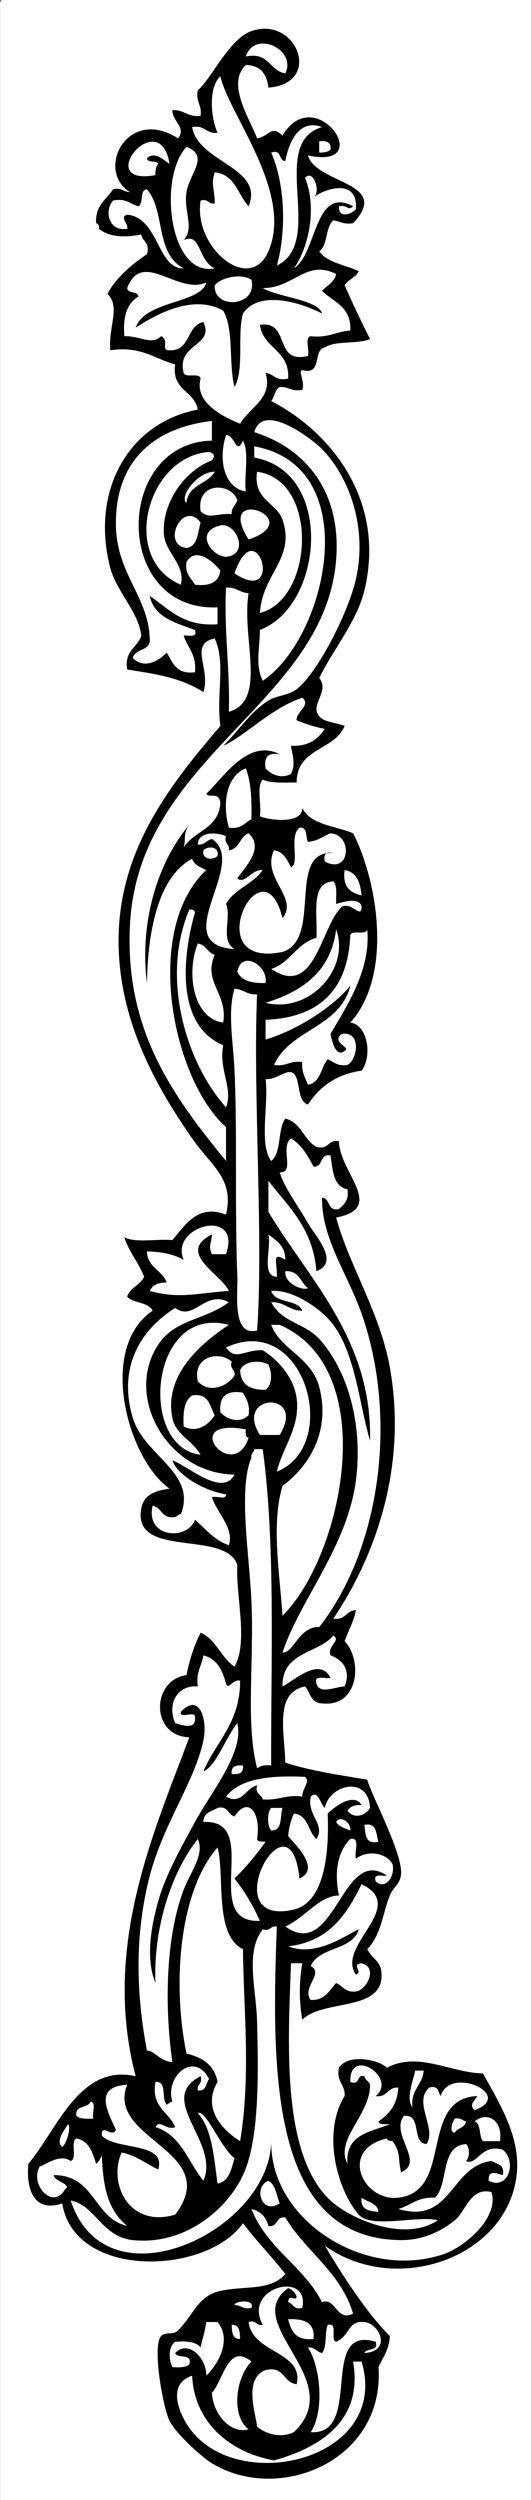
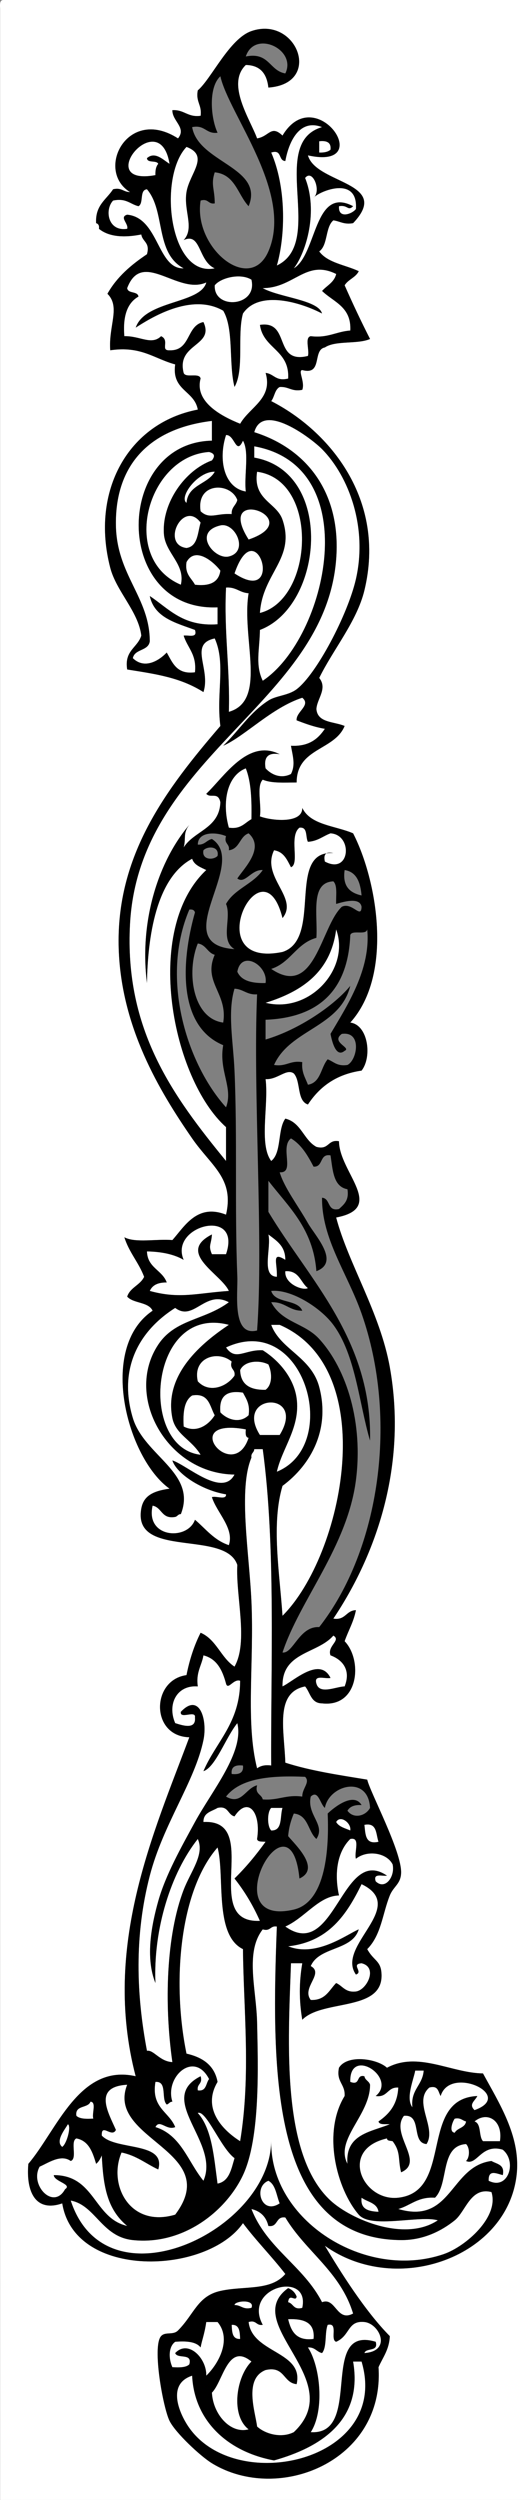
<svg xmlns="http://www.w3.org/2000/svg" width="188.044" height="885" viewBox="0 0 188.044 885">
  <rect x="0" y="0" width="188.044" height="885" fill="#808080" stroke="none" />
  <g fill-rule="evenodd" clip-rule="evenodd">
    <path fill="#FFF" d="M1.044 0h187v885h-188V3c-.086-1.419-.165-2.832 1-3zm88 11c-7.804 2.691-14.169 16.871-19 21-.785 4.118 1.535 5.132 1 9-4.616.616-5.755-2.245-10-2-.067 3.924 5.106 6.164 2 10-17.953-11.549-29.434 11.345-17 19-2.356.022-2.944-1.723-6-1-2.349 3.651-6.371 5.629-6 12 .779.221 1.163.837 1 2 3.747 3.07 9.469 3.105 15 2 .385 2.615 3.207 2.793 2 7-5.586 3.747-10.646 8.021-14 14 4.721 4.668.344 11.266 1 20 10.963-1.63 15.628 3.039 23 5-1.334 9.334 6.81 9.19 8 16-24.633 4.708-38.053 28.853-31 56 2.171 8.359 9.95 15.438 11 24-1.332 4.335-6.086 5.247-5 12 10.039 1.607 18.767 2.786 27 8 2.691-8.276-5.334-17.01 4-19 4.004 8.869.473 19.369 2 31-19.039 22.165-37.114 45.719-36 79 .926 27.646 14.285 50.054 26 67 6.783 9.812 14.989 14.162 12 27-10.219-4.021-14.633 4.084-19 9-5.501-.499-13.103 1.103-17-1 1.653 5.347 5.092 8.908 7 14-1.375 2.959-4.935 3.732-6 7 2.174 2.493 7.537 1.797 9 5-19.574 13.273-8.873 52.474 6 63-6.108.833-9.218 2.702-10 7-3.278 18.021 29.81 7.367 34 20-.61 11.028 4 27.218-1 36-4.834-3.166-6.406-9.594-12-12-2.246 4.421-3.894 9.439-5 15-12.579 1.742-12.743 21.661 1 22-12.528 33.622-31.002 74.092-19 120-19.979-4.555-27.893 19.132-38 31-.893 9.936 2.564 17.268 12 14 4.37 27.05 51.291 25.307 64 7 4.715 6.285 10.21 11.79 15 18-5.136 6.092-14.475 4.098-23 6-8.084 1.804-9.22 8.173-15 14-1.764 1.778-4.483.31-6 2-3.216 3.582.674 25.268 3 30 2.069 4.21 10.936 12.509 15 15 23.48 14.393 61.181-.609 59-34 1.519-3.481 3.797-6.203 4-11-8.803-8.867-17.646-23.016-23-32 25.629 18.34 65.477 3.756 68-26 1.107-13.055-6.342-24.586-12-35-11.298-.149-22.997-7.915-34-2-3.457-3.218-14.02-4.854-17 0-1.055 5.055 2.279 5.721 2 10-7.991 13.012-2.779 32.938 5 42 4.357 5.075 21.582.129 28 2-11.761 7.855-30.852-.385-38-7-17.534-16.225-14.997-56.164-14-84h4c-1.146 6.796-1.146 13.204 0 20 7.38-7.523 29.565-2.544 28-17-.428-3.954-2.868-4.064-5-8 4.992-5.028 5.408-12.589 8-19 1.319-3.264 3.881-4.026 4-8 .229-7.631-10.974-28.486-12-33-10.032-1.635-20.185-3.148-29-6-.368-11.375-3.828-24.857 7-27 1.859 2.141 2.034 5.966 6 6 13.05 1.504 14.44-15.29 8-22 1.277-3.723 3.196-6.804 4-11-3.554.113-3.635 3.698-8 3 15.163-22.57 26.232-54.16 20-89-3.46-19.342-14.731-36.732-19-53 17.866-3.383 1.052-15.989 1-27-4.076-.743-3.443 3.223-8 2-4.537-2.463-5.366-8.634-11-10-2.816 3.85-1.235 12.098-5 15-4.438-5.895-.832-19.834-2-29 4.179.322 7.381-3.889 10-2 2.554 2.779.996 9.671 5 11 4.096-6.237 9.966-10.701 19-12 3.82-4.878 2.295-16.205-4-17 15.405-17.116 9.429-50.645 1-67-6.289-2.711-15.102-2.899-18-9 .128 5.737-11.107 4.513-15 3 .642-4.025-1.3-10.633 1-13 3.003 1.331 7.65 1.017 12 1 .029-12.304 13.418-11.249 17-20-3.732-1.601-9.617-1.049-10-6 .203-3.654 4.037-7.233 1-11 4.846-9.953 13.339-20.006 16-31 7.786-32.174-12.367-56.445-33-67 1.171-1.496 1.243-4.09 3-5 3.22-.22 4.231 1.769 8 1 1.047-2.829-1.65-6.86 0-7 7.327 1.994 3.52-7.147 8-8 3.773-2.56 11.614-1.052 16-3-3.155-6.178-6.14-12.527-9-19 1.247-2.087 3.924-2.743 5-5-4.756-2.244-11.058-2.942-14-7 3.124-2.209 2.105-8.562 5-11 2.348.319 3.754 1.58 7 1 13.888-14.605-13.184-13.806-16-24 24.646 5.459 2.711-26.657-9-7-4.106-3.894-4.656.291-9 1-2.455-6.76-11.033-19.241-4-26 5.242.091 7.46 3.207 8 8 19.432-1.376 10.028-25.527-6-20z" />
-     <path fill="#FFF" d="M101.044 26c-5.703-.964-5.662-7.671-14-6 3.136-9.604 18.171-2.473 14 6zM78.044 27c2.984 13.479 25.999 41.288 17 62-6.636 15.274-26.705-1.427-24-18 2.826-.826 2.591 1.409 5 1 .007-5.131-1.464-6.561 0-11 7.269.731 8.124 7.876 12 12 5.649-13.821-17.836-15.37-20-28 4.589-.923 4.832 2.502 9 2-2.458-5.264-3.295-16.124 1-20z" />
    <path fill="#FFF" d="M114.044 45c-19.343 5.671 1.434 40.709-16 49 3.187-11.239 3.217-27.92-2-40 3.948-1.281 2.42 2.914 5 3 1.231-6.846 5.003-15.094 13-12zM60.044 58c-2.101-1.249-5.124-4.583-8-2 .15 1.85 3.386.614 4 2-.777.89-1.075 2.258-1 4-22.599 4.144 1.48-25.375 5-4z" />
    <path fill="#FFF" d="M113.044 50c2.615-.282 4.302.365 4 3-.89.777-2.258 1.075-4 1v-4zM66.044 52c8.334 3.197 1.073 9.356 0 16-1.081 6.688 2.955 12.702-1 17 6.191-2.909 5.07 7.375 11 10-16.136 3.309-20.163-32.28-10-43z" />
    <path fill="#FFF" d="M52.044 67c6.643 7.732 2.75 22.515 13 28-9.371.363-8.74-17.92-20-19-2.931.847.598 3.22 0 5-6.873 1.086-8.076-6.747-5-10 4.646-.979 6.037 1.296 9 2 1.937-1.063.24-5.76 3-6zM89.044 99c2.296 9.637-13.453 10.809-13 2 2.06-2.645 9.059-4.428 13-2zM75.044 149v7c-34.684.759-35.133 60.564 2 59v6c-12.223.89-17.19-5.476-24-10 1.655 7.679 9.188 9.478 16 12 1.008 3.008-2.228 1.772-4 2 1.318 4.349 4.693 6.64 4 13-6.513.846-7.925-3.409-10-7-2.727 2.885-7.853 6.036-12 2 .627-3.373 5.546-2.453 6-6-.066-15.61-11.698-23.342-12-41-.342-20.015 10.443-34.153 34-37zM80.044 154c3.113-.18 3.559 7.412 6 2 2.315 4.018.347 12.32 1 18-7.683-1.303-9.851-11.229-7-20zM90.044 158c39.492 7.086 25.819 67.779 3 83-2.714-5.676-1.115-10.886-1-18 22.537-8.503 26.422-56.03-2-61v-4z" />
    <path fill="#FFF" d="M74.044 160c2.078.56 2.119 1.56 1 3-9.506 3.443-17.757 15.001-17 26 .472 6.857 7.72 10.725 6 18-21.7-9.166-12.029-45.484 10-47zM91.044 167c22.022 2.938 20.063 45.178 1 50 .904-14.16 12.673-19.198 8-33-2.089-6.168-10.548-6.96-9-17z" />
    <path fill="#FFF" d="M84.044 177c-.429 1.904-2.154 2.512-2 5-5.444-.391-7.798 1.989-11-1-1.666-10.362 10.634-10.416 13-4z" />
    <path fill="#FFF" d="M88.044 191c-12.54-19.706 21.593-7.366 0 0zM71.044 185c-1.071 3.595-.944 8.39-5 9-9.205-1.186-1.163-17.289 5-9zM78.044 186c5.203-1.222 10.242 9.252 3 11-5.146 1.242-13.017-8.648-3-11zM83.044 203c7.796-22.818 18.023 11.904 0 0zM78.044 202c-.553 4.114-3.728 5.605-9 5-1.272-2.395-3.651-3.682-3-8 3.022-5.599 9.418-.359 12 3zM80.044 208c3.601-.267 4.819 1.847 8 2-2.616 15.937 6.813 38.039-7 42 .445-15.445-1.777-28.223-1-44zM87.044 272c1.909 4.757 2.125 11.208 2 18-2.395 1.272-3.682 3.651-8 3-2.498-8.914-.705-18.386 6-21zM106.044 293c3.034-.367 2.076 3.257 3 5 3.46-.207 5.322-2.012 8-3 8.037.488 7.011 14.829-2 10-.599-2.599.401-3.599 3-3-16.848-1.134-3.575 30.379-18 35-30.429 6.275-7.095-40.557 0-12 5.885-7.178-7.657-14.421-3-24 3.48.52 4.615 3.385 6 6 3.199-1.227-.823-11.006 3-14z" />
-     <path fill="#FFF" d="M80.044 296c-.826 2.826 1.409 2.591 1 5 3.874-.46 3.764-4.903 7-6 5.862 5.257-1.709 12.435-4 16 2.798 2.068 4.879-3.264 9-3-3.368 4.966-10.017 6.65-13 12 2.103 4.896-2.252 12.861 3 16-24.431-1.692 5.342-30.276-8-39-1.904.429-2.512 2.154-5 2 .036-4.732 6.61-4.467 10-3z" />
-     <path fill="#FFF" d="M77.044 303c-1.494 1.586-5.701 1.462-5-2 1.494-1.586 5.701-1.462 5 2zM122.044 308c4.313.688 5.575 4.425 6 9-4.084-.917-6.835-3.165-6-9zM118.044 312c1.546 1.454.881 5.119 1 8 2.27-.663 8.386-2.585 9 1-.114 4.556-3.31-1.821-7 0-7.52 7.086-9.447 32.574-25 22 6.837-2.164 8.924-9.076 16-11 .529-8.137-2.283-19.617 6-20zM67.044 322c1.163-.163 1.779.221 2 1-5.088 17.948-5.926 40.361 10 47-1.644 9.115 3.645 15.033 1 22-13.57-14.988-23.514-45.27-13-70z" />
    <path fill="#FFF" d="M119.044 329c5.04 13.683-9.181 29.903-25 26 12.962-4.039 23.073-10.927 25-26z" />
-     <path fill="#FFF" d="M130.044 329c1.365 14.037-7.053 26.944-13 37 .583 3.013 2.014 8.486 5 6 2.549-1.112-5.081-3.055-1-6 7.238-1.029 5.475 9.259 2 11-3.589.589-4.838-1.162-7-2-2.471 2.862-2.4 8.267-7 9-.89-2.444-2.331-4.336-2-8-4.367-.701-5.633 1.701-10 1 5.654-12.679 23.403-13.264 27-28-5.548 6.791-17.914 15.416-30 19v-7c19.245-.755 29.225-10.775 30-30 .694-1.973 5.58.246 6-2zM70.044 334c2.935.399 3.386 3.281 6 4-4.275 9.775 4.702 13.603 3 24-10.779-1.433-13.143-17.792-9-28zM94.044 348c-4.802.135-8.573-.761-10-4 1.43-7.96 11.018-2.238 10 4zM91.044 352c-1.505 34.779 2.344 87.53 0 119-9.011 2.301-6.77-13.233-7-19-.977-24.435.036-49.434-1-73-.448-10.193-2.541-20.664 0-29 3.181.153 4.399 2.267 8 2zM103.044 403c3.756 2.244 5.935 6.065 8 10 3.545.211 1.976-4.691 6-4 .822 5.178.922 11.078 6 12 .64 3.973-1.27 5.397-3 7-4.311.977-2.91-3.757-6-4-.132 14.648 8.979 26.713 14 41 13.022 37.059 6.574 83.476-15 111-7.081-.397-9.186 9.458-13 9 6.104-18.557 22.963-37.47 26-61 2.608-20.215-3.171-39.221-13-50-5.208-5.711-13.178-5.732-17-13 4.894-.227 6.285 3.049 11 3-1.756-4.244-9.593-2.407-11-7 6.795-.749 17.356 5.721 22 12 7.9 10.683 9.063 27.607 13 41 .761-35.762-21.656-57.01-36-81v-11c7.102 9.232 15.833 16.833 17 32 8.518-3.195-.463-12.528-3-17-3.621-6.382-8.371-12.532-10-18 5.574.342-.022-8.94 4-12z" />
    <path fill="#FFF" d="M80.044 444h-5c-1.374-3.164-.218-3.342 0-7-12.784 6.517 3.315 13.977 6 20-11.346.762-17.369 2.935-28 0 .909-2.092 2.951-3.049 6-3-1.576-4.424-6.846-5.154-7-11 5.226.107 9.63 1.037 13 3-5.274-12.16 20.782-18.881 15-2zM95.044 437c2.811 2.189 6.01 3.99 6 9-5.075-3.182-2.75 1.262-3 6-5.727-.273-1.877-10.123-3-15zM101.044 450c4.96-.293 5.351 3.982 8 6-1.748 1.03-8.454-1.508-8-6zM81.044 461c-8.699 6.46-18.952 5.893-25 15-12.198 18.368 3.284 45.743 27 46-4.247 8.289-16.974-3.431-22-5 1.528 4.817 10.651 10.673 19 12 .168 2.169-3.547.453-5 1 1.714 5.469 8.021 11.063 6 17-5.255-1.744-8.205-5.796-12-9-2.618 7.479-17.664 6.506-15-5 3.365.635 3.13 4.87 8 4 .81-.19.997-1.003 2-1 5.757-14.636-12.954-20.603-17-34-5.076-16.81 1.54-30.463 15-39 6.569 4.981 10.581-6.515 19-2z" />
    <path fill="#FFF" d="M81.044 469c-9.271 6.174-23.127 17.42-20 33 1.164 5.799 6.777 7.617 10 13-22.203-2.503-18.252-53.479 10-46zM96.044 469h3c36.197 15.709 22.445 81.611 1 103-1.054-15.577-4.021-32.526 0-46 10.261-7.594 16.925-20.223 13-35-2.846-10.717-13.762-13.221-17-22z" />
-     <path fill="#FFF" d="M98.044 521c1.833-8.371 8.401-15.77 7-26-1.008-7.356-6.434-13.516-12-17-6.434-.296-9.648 3.947-13-1 27.698-12.899 41.121 34.534 18 44zM82.044 482c-.826 2.826 1.409 2.591 1 5-2.917 4.161-9.154 6.239-13 2-1.955-8.569 7.206-11.104 12-7z" />
+     <path fill="#FFF" d="M98.044 521c1.833-8.371 8.401-15.77 7-26-1.008-7.356-6.434-13.516-12-17-6.434-.296-9.648 3.947-13-1 27.698-12.899 41.121 34.534 18 44M82.044 482c-.826 2.826 1.409 2.591 1 5-2.917 4.161-9.154 6.239-13 2-1.955-8.569 7.206-11.104 12-7z" />
    <path fill="#FFF" d="M95.044 483c1.362 2.969 1.445 7.246-1 9-5.45.117-8.867-1.8-9-7 1.434-3.123 6.474-3.746 10-2zM86.044 493c1.14 2.193 2.581 4.086 2 8-3.135 3.012-7.457 1.63-10-1-.537-5.536 2.018-7.982 8-7zM68.044 494c6.002-1.002 6.205 3.795 8 7-1.999 3.237-6.249 6.462-11 4-.303-4.97.172-9.161 3-11z" />
    <path fill="#FFF" d="M99.044 508h-7c-9.39-14.797 16.783-15.919 7 0zM87.044 506c-.086 1.419-.165 2.832 1 3-5.459 16.486-25.271-7.45-1-3zM93.044 513c4.715 34.435 2.788 78.509 3 112-2.319-.319-3.839.161-5 1-4.125-16.207-1.039-37.147-2-59-.751-17.093-4.743-39.803 0-51-.282-1.615.945-1.722 1-3h3zM118.044 579c2.916 1.71-2.266 3.64-1 7 4.431 1.625 7.269 5.354 5 11-3.033.058-8.897 3.021-10-1-1.026-3.36 3.11-1.557 5-2-3.803-7.773-13.168 1.197-17 3-.284-12.284 12.482-11.518 18-18zM72.044 586c4.792 1.209 6.73 5.27 8 10 .691 2.497 2.667-1.855 5-1-.029 14.972-8.511 21.489-13 32 4.287-1.394 7.946-12.044 12-17 2.513 10.224-8.941 23.877-15 35-4.859 8.922-10.403 18.754-13 28-2.3 8.191-4.672 19.896-1 29-.799-19.107 5.476-38.966 15-51 2.518 5.435-2.511 11.507-5 18-6.108 15.938-6.98 40.057-4 61-4.538-.23-6.631-4.445-9-4-3.761-19.874-4.535-40.652 1-62 4.757-18.35 15.971-33.355 19-48 1.505-7.279-1.427-17.006-8-10-.451 2.784 5.451-.784 5 2 .472 4.531-4.677 2.728-7 2-2.908-6.669.536-13.587 8-13-.713-5.047 1.366-7.301 2-11z" />
-     <path fill="#FFF" d="M86.044 625c.301 2.635-1.385 3.282-4 3-.301-2.635 1.385-3.282 4-3zM108.044 629c1.941 1.926-1.052 4.023-1 7-5.783-.783-8.549 1.451-14 1-.426-1.907-2.857-1.81-2-5-4.152 1.084-5.545 7.166-11 4 5.123-6.544 15.787-7.546 28-7zM131.044 640c-1.515 2.871-5.83 4.028-8 1 .85-1.483 2.517-2.15 5-2-2.811-4.709-9.743.811-12 3 .625 14.764-1.367 31.522-12 34-28.851 6.724-1.25-44.019 2-11 7.701-3.494-1.59-12.043-4-15 .246-3.087 1.014-5.652 2-8 5.179.487 4.979 6.354 8 9 3.379-5.082-3.489-8.483-2-15 2.665-2.546 3.297 2.579 5 4 1.514-8.21 15.403-11.716 16 0z" />
    <path fill="#FFF" d="M94.044 652c-3.332 4.668-6.959 9.041-11 13 3.539 4.461 6.543 9.457 9 15-21.484.942 1.094-36.076-20-35-.072-3.405 2.941-3.725 5-5 3.869-.869 3.558 2.442 6 3 4.794-7.281 9.48-1.439 8 8 .162 1.172 1.823.844 3 1zM96.044 640h4c-.961 3.039.144 8.144-4 8-1.47-1.455-1.47-6.545 0-8zM119.044 645c1.463-2.669 5.487.419 5 3-1.858-.809-4.04-1.293-5-3zM129.044 646c4.562-.895 4.045 3.288 5 6-4.78 1.113-4.608-2.726-5-6zM124.044 651c3.802-.802 1.271 4.729 2 7 4.013-3.188 10.912-2.147 13 2 .949 4.332-2.67 9.264-6 6-1.008-3.008 2.228-1.772 4-2-15.986-10.981-18.372 30.624-36 18 7.019-3.156 11.929-10.871 19-11-1.773-8.104-.492-15.595 4-20z" />
    <path fill="#FFF" d="M77.044 654c2.668 9.817-1.333 30.969 9 36 .205 21.437 2.858 44.494-1 68-7.092-4.48-13.325-12.107-8-21-1.103-5.897-5.301-8.698-11-10-5.215-25.346-2.397-57.694 11-73zM128.044 667c16.739 8.054-9.219 21.72-2 32 2.74-.905-1.952-3.682 2-4 5.944 1.43 1.833 9.523-2 10-3.775.442-4.694-1.972-7-3-2.482 2.518-3.779 6.221-9 6-3.408-4.401 4.873-9.341 0-12 2.992-7.008 14.671-5.329 17-13-4.184 1.751-14.956 10.016-25 6 14.387-1.613 20.75-11.25 26-22z" />
    <path fill="#FFF" d="M98.044 682c-2.035 52.486-1.981 110.683 44 111 8.089.056 14.572-3.433 19-7 3.875-3.122 5.585-11.899 13-10 2.814 8.77-9.091 19.307-17 22-27.745 9.447-61.433-12.01-61-40-.388 31.677-58.43 59.551-71 21 8.78 1.656 10.929 12.835 22 14 17.842 1.878 32.992-10.224 39-23 6.221-13.229 5.32-38.946 5-54-.251-11.838-4.362-24.857 2-33 2.826.826 2.591-1.409 5-1z" />
    <path fill="#FFF" d="M74.044 736c-1.181 1.485-.865 4.468-4 4-.409-2.409 1.826-2.174 1-5-16.08 8.093 7.049 23.42 1 37-5.438-6.563-7.844-16.156-17-19 1.453-2.964 3.9 1.317 7 0-2.181-5.486-8.564-6.77-7-16 4.342-.342 1.927 6.073 4 8 .81-.19.997-1.003 2-1-2.823-8.736 7.687-18.319 13-8zM133.044 742c4.283.617 4.077-3.256 8-3-.285 6.049-3.263 9.404-7 12 .31 1.357 2.504.829 4 1-6.894 2.772-15.783 3.55-15 14-4.567-8.678 8.055-17.197 8-28-.354-1.313-1.761-1.573-2-3-3.081-.748-1.219 3.447-5 2-.398-12.832 16.924-1.418 9 5zM147.044 733h3c-.394 5.272-4.665 6.669-4 13-2.446-3.164.355-9.606 1-13z" />
    <path fill="#FFF" d="M168.044 747c-2.17-2.081.122-3.232 1-5-20.92.963-8.233 33.771-28 36-12.593 1.421-21.183-17.066-4-21 .027.973 1.224.775 2 1 2.972 3.909 1.811 6.236 3 11 8.595-3.694-4.059-13.484 1-20 6.625-.625 2.438 9.562 8 10 3.714-5.754-4.946-14.933 1-20 3.206-.872 3.128 1.539 4 3 3.308-11.03 26.577-.179 12 5zM45.044 738c-7.695 19.53 34.142 23.281 17 46-16.055 4.792-23.896-10.596-19-22 5.282 1.051 8.668 3.998 13 6 2.883-9.922-15.106-6.623-20-12-.212-4.629 3.566.983 5-2-2.689-6.139-8.251-15.318 4-16zM32.044 744c2.208.125.425 4.242 1 6-2.465.132-4.818.151-6-1-.584-3.917 4.113-2.553 5-5z" />
    <path fill="#FFF" d="M177.044 758h-6c-1.605-1.728-.484-6.183-3-7 4.524-3.756 10.165-.358 9 7zM161.044 750c2.09-.424 2.647.686 4 1-.319 2.348-3.095 2.238-4 4-2.341-.257-.576-4.394 0-5zM27.044 757c4.462.871 5.75 4.916 7 9 .934-.733 1.515-1.818 2-3 .542 10.903 1.812 19.015 9 25-11.925-2.742-11.328-18.005-26-18 .117 2.296 6.678 3.215 4 5-4.164 7.583-12.693-1.604-9-8 2.91-1.221 7.474-4.549 11-2 2.474-.859-.294-6.961 2-8zM165.044 759c1.367 1.278 1.367 4.722 0 6 3.892 1.808 5.382-6.314 13-4 5.182 4.214 1.933 14.531-5 11-.144-4.02 2.564-2.646 5-2 .817-3.817-2.129-3.871-4-5-14.666 1.856-14.011 22.594-33 17 4.408-1.259 6.931-4.402 13-4 5.012-4.988 1.661-18.339 11-19zM95.044 772c2.613 1.387 2.834 5.166 4 8-6.462 4.324-9.488-5.824-4-8zM128.044 778c2.108 1.559 5.545 1.789 6 5-3.467-.2-6.501-.833-6-5zM89.044 782c3.233.768 5.233 2.768 6 6 3.541.541 2.459-3.541 6-3 7.24 12.094 19.508 19.159 24 34-5.846 3.164-6.141-5.898-11-4-6.521-12.812-19.596-19.07-25-33zM107.044 817c-3.19.857-3.093-1.574-5-2 .294-3.484 2.706.084 3-2-.56-1.44-1.56-2.44-3-3-17.332 12.537 21.575 32.525 2 51-4.595 2.306-10.286.522-13-2-.614-5.076-4.811-16.906 3-20 6.889-1.555 6.138 4.528 11 5 2.643-11.65-15.791-10.87-17-22 2.826-.826 2.591 1.409 5 1-7.332-13.428 16.899-19.39 14-6zM83.044 816c.016-1.527 7.411-2.192 6 1-3.056.723-3.644-1.022-6-1z" />
    <path fill="#FFF" d="M102.044 821c5.534-.201 9.579 1.088 9 7-6.103.77-7.981-2.686-9-7zM73.044 822h4c5.002 5.972.628 14.521-4 19 .18-6.154-6.377-12.895-11-8 .785 2.215 6.19-.19 5 4-1.182 1.151-3.535 1.132-6 1-1.362-2.969-1.446-7.246 1-9 3.986-.319 7.388-.055 9 2 .439-2.535 1.342-4.535 2-9zM129.044 833c.628-2.039 5.053-.28 4-4-20.47-6.132-4.157 33.173-23 32 4.92-7.6 3.45-23.219-1-30 2.487-.154 3.096 1.571 5 2 1.798-2.202.874-7.126 2-10 3.921-.921.726 5.274 3 6 5.028-2.178 3.953-7.603 10-7 5.357.534 9.87 10.325 0 11zM82.044 823c2.812-.146 2.884 2.449 3 5-2.812.146-2.884-2.449-3-5zM89.044 836c-5.375 5.332-7.477 18.991-1 24-6.422 1.738-12.637-5.351-13-13 3.932-3.859 5.607-17.952 14-11z" />
    <path fill="#FFF" d="M125.044 836h3c10.585 35.584-46.077 48.09-62 22-2.847-4.665-6.705-14.171 2-17 .751 15.868 12.418 26.907 29 30 16.136-4.55 31.629-13.885 28-35zM108.044 63c2.682-3.424 5.869 4.685 3 7 1.975-2.315 15.828-8.038 15 4-1.304 1.747-6.349 3.654-6-1 3.19-.593 3.093 1.877 5 0-13.906-7.364-12.754 17.093-21 22 4.449-5.818 8.679-20.303 4-32zM90.044 153c3.006-10.987 20.323 2.269 24 6 9.626 9.769 16.15 27.817 12 46-2.876 12.602-14.01 33.724-21 39-3.005 2.268-7.203 2.198-10 4-6.644 4.279-10.309 10.506-16 16 7.642-3.365 17.179-13.483 28-17 3.251 2.674-2.3 4.967-2 8 3.13 1.203 6.287 2.379 10 3-2.413 3.587-5.671 6.329-12 6 .593 3.607 1.688 6.706 0 10-3.456 1.785-6.928.294-9-2-.708-4.042.958-5.708 5-5-11.255-5.685-19.732 8.095-26 14 1.497 1.753 4.173-.883 5 3-.349 9.318-9.268 10.065-13 16 .908-3.341-.367-4.891 2-8-10.596 12.428-17.82 33.481-15 56 .247-16.12 3.202-37.198 16-44 .729 2.271 3.009 2.991 5 4-22.62 21.257-11.969 74.085 7 91v12c-18.513-22.66-36.076-46.225-34-84 3.267-59.451 69.008-77.851 73-129 1.82-23.323-10.191-39.067-29-45z" />
    <path d="M95.044 31c-.54-4.793-2.758-7.909-8-8-7.033 6.759 1.545 19.24 4 26 4.344-.709 4.894-4.894 9-1 11.711-19.657 33.646 12.459 9 7 2.816 10.194 29.888 9.395 16 24-3.246.58-4.652-.681-7-1-2.895 2.438-1.876 8.791-5 11 2.942 4.058 9.244 4.756 14 7-1.076 2.257-3.753 2.913-5 5 2.86 6.473 5.845 12.822 9 19-4.386 1.948-12.227.44-16 3-4.48.853-.673 9.994-8 8-1.65.14 1.047 4.171 0 7-3.769.769-4.78-1.22-8-1-1.757.91-1.829 3.504-3 5 20.633 10.555 40.786 34.826 33 67-2.661 10.994-11.154 21.047-16 31 3.037 3.767-.797 7.346-1 11 .383 4.951 6.268 4.399 10 6-3.582 8.751-16.971 7.696-17 20-4.35.017-8.997.331-12-1-2.3 2.367-.358 8.975-1 13 3.893 1.513 15.128 2.737 15-3 2.898 6.101 11.711 6.289 18 9 8.429 16.355 14.405 49.884-1 67 6.295.795 7.82 12.122 4 17-9.034 1.299-14.904 5.763-19 12-4.004-1.329-2.446-8.221-5-11-2.619-1.889-5.821 2.322-10 2 1.168 9.166-2.438 23.105 2 29 3.765-2.902 2.184-11.15 5-15 5.634 1.366 6.463 7.537 11 10 4.557 1.223 3.924-2.743 8-2 .052 11.011 16.866 23.617-1 27 4.269 16.268 15.54 33.658 19 53 6.232 34.84-4.837 66.43-20 89 4.365.698 4.446-2.887 8-3-.804 4.196-2.723 7.277-4 11 6.44 6.71 5.05 23.504-8 22-3.966-.034-4.141-3.859-6-6-10.828 2.143-7.368 15.625-7 27 8.815 2.852 18.968 4.365 29 6 1.026 4.514 12.229 25.369 12 33-.119 3.974-2.681 4.736-4 8-2.592 6.411-3.008 13.972-8 19 2.132 3.936 4.572 4.046 5 8 1.565 14.456-20.62 9.477-28 17-1.146-6.796-1.146-13.204 0-20h-4c-.997 27.836-3.534 67.775 14 84 7.148 6.615 26.239 14.855 38 7-6.418-1.871-23.643 3.075-28-2-7.779-9.063-12.991-28.988-5-42 .279-4.279-3.055-4.945-2-10 2.98-4.854 13.543-3.218 17 0 11.003-5.915 22.702 1.851 34 2 5.658 10.414 13.107 21.945 12 35-2.523 29.756-42.371 44.34-68 26 5.354 8.984 14.197 23.133 23 32-.203 4.797-2.481 7.519-4 11 2.181 33.391-35.52 48.393-59 34-4.064-2.491-12.931-10.79-15-15-2.326-4.732-6.216-26.418-3-30 1.517-1.69 4.236-.222 6-2 5.78-5.827 6.916-12.196 15-14 8.525-1.902 17.864.092 23-6-4.79-6.21-10.285-11.715-15-18-12.709 18.307-59.63 20.05-64-7-9.436 3.268-12.893-4.064-12-14 10.107-11.868 18.021-35.555 38-31-12.002-45.908 6.472-86.378 19-120-13.743-.339-13.579-20.258-1-22 1.106-5.561 2.754-10.579 5-15 5.594 2.406 7.166 8.834 12 12 5-8.782.39-24.972 1-36-4.19-12.633-37.278-1.979-34-20 .782-4.298 3.892-6.167 10-7-14.873-10.526-25.574-49.727-6-63-1.463-3.203-6.826-2.507-9-5 1.065-3.268 4.625-4.041 6-7-1.908-5.092-5.347-8.653-7-14 3.897 2.103 11.499.501 17 1 4.367-4.916 8.781-13.021 19-9 2.989-12.838-5.217-17.188-12-27-11.715-16.946-25.074-39.354-26-67-1.114-33.281 16.961-56.835 36-79-1.527-11.631 2.004-22.131-2-31-9.334 1.99-1.309 10.724-4 19-8.233-5.214-16.961-6.393-27-8-1.086-6.753 3.668-7.665 5-12-1.05-8.562-8.829-15.641-11-24-7.053-27.147 6.367-51.292 31-56-1.19-6.81-9.334-6.666-8-16-7.372-1.961-12.037-6.63-23-5-.656-8.734 3.721-15.332-1-20 3.354-5.979 8.414-10.253 14-14 1.207-4.207-1.615-4.385-2-7-5.531 1.105-11.253 1.07-15-2 .163-1.163-.221-1.779-1-2-.371-6.371 3.651-8.349 6-12 3.056-.723 3.644 1.022 6 1-12.434-7.655-.953-30.549 17-19 3.106-3.836-2.067-6.076-2-10 4.245-.245 5.384 2.616 10 2 .535-3.868-1.785-4.882-1-9 4.831-4.129 11.196-18.309 19-21 16.028-5.527 25.432 18.624 6 20zm24 167c-3.992 51.149-69.733 69.549-73 129-2.076 37.775 15.487 61.34 34 84v-12c-18.969-16.915-29.62-69.743-7-91-1.991-1.009-4.271-1.729-5-4-12.798 6.802-15.753 27.88-16 44-2.82-22.519 4.404-43.572 15-56-2.367 3.109-1.092 4.659-2 8 3.732-5.935 12.651-6.682 13-16-.827-3.883-3.503-1.247-5-3 6.268-5.905 14.745-19.685 26-14-4.042-.708-5.708.958-5 5 2.072 2.294 5.544 3.785 9 2 1.688-3.294.593-6.393 0-10 6.329.329 9.587-2.413 12-6-3.713-.621-6.87-1.797-10-3-.3-3.033 5.251-5.326 2-8-10.821 3.517-20.358 13.635-28 17 5.691-5.494 9.356-11.721 16-16 2.797-1.802 6.995-1.732 10-4 6.99-5.276 18.124-26.398 21-39 4.15-18.183-2.374-36.231-12-46-3.677-3.731-20.994-16.987-24-6 18.809 5.933 30.82 21.677 29 45zm-32-178c8.338-1.671 8.297 5.036 14 6 4.171-8.473-10.864-15.604-14-6zm-10 27c-4.168.502-4.411-2.923-9-2 2.164 12.63 25.649 14.179 20 28-3.876-4.124-4.731-11.269-12-12-1.464 4.439.007 5.869 0 11-2.409.409-2.174-1.826-5-1-2.705 16.573 17.364 33.274 24 18 8.999-20.712-14.016-48.521-17-62-4.295 3.876-3.458 14.736-1 20zm24 10c-2.58-.086-1.052-4.281-5-3 5.217 12.08 5.187 28.761 2 40 17.434-8.291-3.343-43.329 16-49-7.997-3.094-11.769 5.154-13 12zm-46 5c-.075-1.742.223-3.11 1-4-.614-1.386-3.85-.15-4-2 2.876-2.583 5.899.751 8 2-3.52-21.375-27.599 8.144-5 4zm58-8c1.742.075 3.11-.223 4-1 .302-2.635-1.385-3.282-4-3v4zm-37 41c-5.93-2.625-4.809-12.909-11-10 3.955-4.298-.081-10.312 1-17 1.073-6.644 8.334-12.803 0-16-10.163 10.72-6.136 46.309 10 43zm28 0c8.246-4.907 7.094-29.364 21-22-1.907 1.877-1.81-.593-5 0-.349 4.654 4.696 2.747 6 1 .828-12.038-13.025-6.315-15-4 2.869-2.315-.318-10.424-3-7 4.679 11.697.449 26.182-4 32zm-55-22c-2.963-.704-4.354-2.979-9-2-3.076 3.253-1.873 11.086 5 10 .598-1.78-2.931-4.153 0-5 11.26 1.08 10.629 19.363 20 19-10.25-5.485-6.357-20.268-13-28-2.76.24-1.063 4.937-3 6zm44 29c6.015 3.329 19.813 4.173 21 9-7.359-3.877-22.279-8.489-28 0-2.107 7.56.561 19.894-3 26-2.139-8.194-.15-20.516-4-27-11.459-6.62-26.188 2.938-31 6 3.273-9.732 22.942-8.384 25-16-10.093 4.564-22.725-11.951-28 2 .275 2.059 3.725.941 4 3-4.053 2.28-5.571 7.095-5 14 5.586-.136 9.587 3.335 13 0 3.228 1.481-.418 5.168 3 5 7.58.246 5.871-8.796 12-10 4.064 8.613-9.641 7.534-7 18 .694 1.973 5.58-.246 6 2-2.235 8.248 7.335 13.322 14 16 3.384-5.936 11.68-8.904 9-18 3.027.306 3.572 3.094 8 2 .531-10.198-8.852-10.481-10-19 11.016-1.683 4.611 14.055 17 11 .595-2.072-1.236-6.569 1-7 6.084.75 9.02-1.647 14-2 .431-8.43-5.951-10.049-10-14 1.718-1.949 4.304-3.029 5-6-10.675-5.306-14.924 5.013-26 5zm-17-1c-.453 8.809 15.296 7.637 13-2-3.941-2.428-10.94-.645-13 2zm-35 85c.302 17.658 11.934 25.39 12 41-.454 3.547-5.373 2.627-6 6 4.147 4.036 9.273.885 12-2 2.075 3.591 3.487 7.846 10 7 .693-6.36-2.682-8.651-4-13 1.772-.228 5.008 1.008 4-2-6.812-2.522-14.345-4.321-16-12 6.81 4.524 11.777 10.89 24 10v-6c-37.133 1.564-36.684-58.241-2-59v-7c-23.557 2.847-34.342 16.985-34 37zm46-12c-.653-5.68 1.315-13.982-1-18-2.441 5.412-2.887-2.18-6-2-2.851 8.771-.683 18.697 7 20zm3-12c28.422 4.97 24.537 52.497 2 61-.115 7.114-1.714 12.324 1 18 22.819-15.221 36.492-75.914-3-83v4zm-26 45c1.72-7.275-5.528-11.143-6-18-.757-10.999 7.494-22.557 17-26 1.119-1.44 1.078-2.44-1-3-22.029 1.516-31.7 37.834-10 47zm2-29c.538-6.462 7.484-6.517 10-11-6.016-.15-12.757 8.972-10 11zm34 6c4.673 13.802-7.096 18.84-8 33 19.063-4.822 21.022-47.062-1-50-1.548 10.04 6.911 10.832 9 17zm-29-3c3.202 2.989 5.556.609 11 1-.154-2.488 1.571-3.096 2-5-2.366-6.416-14.666-6.362-13 4zm17 10c21.593-7.366-12.54-19.706 0 0zm-22 3c4.056-.61 3.929-5.405 5-9-6.163-8.289-14.205 7.814-5 9zm15 3c7.242-1.748 2.203-12.222-3-11-10.017 2.352-2.146 12.242 3 11zm2 6c18.023 11.904 7.796-22.818 0 0zm-17-4c-.651 4.318 1.728 5.605 3 8 5.272.605 8.447-.886 9-5-2.582-3.359-8.978-8.599-12-3zm15 53c13.813-3.961 4.384-26.063 7-42-3.181-.153-4.399-2.267-8-2-.777 15.777 1.445 28.555 1 44zm0 41c4.318.651 5.605-1.728 8-3 .125-6.792-.091-13.243-2-18-6.705 2.614-8.498 12.086-6 21zm22 14c-1.385-2.615-2.52-5.48-6-6-4.657 9.579 8.885 16.822 3 24-7.095-28.557-30.429 18.275 0 12 14.425-4.621 1.152-36.134 18-35-2.599-.599-3.599.401-3 3 9.011 4.829 10.037-9.512 2-10-2.678.988-4.54 2.793-8 3-.924-1.743.034-5.367-3-5-3.823 2.994.199 12.773-3 14zm-33-8c2.488.154 3.096-1.571 5-2 13.342 8.724-16.431 37.308 8 39-5.252-3.139-.897-11.104-3-16 2.983-5.35 9.632-7.034 13-12-4.121-.264-6.202 5.068-9 3 2.291-3.565 9.862-10.743 4-16-3.236 1.097-3.126 5.54-7 6 .409-2.409-1.826-2.174-1-5-3.39-1.467-9.964-1.732-10 3zm2 2c-.701 3.462 3.506 3.586 5 2 .701-3.462-3.506-3.586-5-2zm56 16c-.425-4.575-1.688-8.313-6-9-.835 5.835 1.916 8.083 6 9zm-16 15c-7.076 1.924-9.163 8.836-16 11 15.553 10.574 17.48-14.914 25-22 3.69-1.821 6.886 4.556 7 0-.614-3.585-6.73-1.663-9-1-.119-2.881.546-6.546-1-8-8.283.383-5.471 11.863-6 20zm-32 60c2.645-6.967-2.644-12.885-1-22-15.926-6.639-15.088-29.052-10-47-.221-.779-.837-1.163-2-1-10.514 24.73-.57 55.012 13 70zm14-37c15.819 3.903 30.04-12.317 25-26-1.927 15.073-12.038 21.961-25 26zm30-24c-.775 19.225-10.755 29.245-30 30v7c12.086-3.584 24.452-12.209 30-19-3.597 14.736-21.346 15.321-27 28 4.367.701 5.633-1.701 10-1-.331 3.664 1.11 5.556 2 8 4.6-.733 4.529-6.138 7-9 2.162.838 3.411 2.589 7 2 3.475-1.741 5.238-12.029-2-11-4.081 2.945 3.549 4.888 1 6-2.986 2.486-4.417-2.987-5-6 5.947-10.056 14.365-22.963 13-37-.42 2.246-5.306.027-6 2zm-45 31c1.702-10.397-7.275-14.225-3-24-2.614-.719-3.065-3.601-6-4-4.143 10.208-1.779 26.567 9 28zm5-18c1.427 3.239 5.198 4.135 10 4 1.018-6.238-8.57-11.96-10-4zm-1 6c-2.541 8.336-.448 18.807 0 29 1.036 23.566.023 48.565 1 73 .23 5.767-2.011 21.301 7 19 2.344-31.47-1.505-84.221 0-119-3.601.267-4.819-1.847-8-2zm16 65c1.629 5.468 6.379 11.618 10 18 2.537 4.472 11.518 13.805 3 17-1.167-15.167-9.898-22.768-17-32v11c14.344 23.99 36.761 45.238 36 81-3.937-13.393-5.1-30.317-13-41-4.644-6.279-15.205-12.749-22-12 1.407 4.593 9.244 2.756 11 7-4.715.049-6.106-3.227-11-3 3.822 7.268 11.792 7.289 17 13 9.829 10.779 15.608 29.785 13 50-3.037 23.53-19.896 42.443-26 61 3.814.458 5.919-9.397 13-9 21.574-27.524 28.022-73.941 15-111-5.021-14.287-14.132-26.352-14-41 3.09.243 1.689 4.977 6 4 1.73-1.603 3.64-3.027 3-7-5.078-.922-5.178-6.822-6-12-4.024-.691-2.455 4.211-6 4-2.065-3.935-4.244-7.756-8-10-4.022 3.06 1.574 12.342-4 12zm-34 31c-3.37-1.963-7.774-2.893-13-3 .154 5.846 5.424 6.576 7 11-3.049-.049-5.091.908-6 3 10.631 2.935 16.654.762 28 0-2.685-6.023-18.784-13.483-6-20-.218 3.658-1.374 3.836 0 7h5c5.782-16.881-20.274-10.16-15 2zm33 6c.25-4.738-2.075-9.182 3-6 .01-5.01-3.189-6.811-6-9 1.123 4.877-2.727 14.727 3 15zm11 4c-2.649-2.018-3.04-6.293-8-6-.454 4.492 6.252 7.03 8 6zm-47 7c-13.46 8.537-20.076 22.19-15 39 4.046 13.397 22.757 19.364 17 34-1.003-.003-1.19.81-2 1-4.87.87-4.635-3.365-8-4-2.664 11.506 12.382 12.479 15 5 3.795 3.204 6.745 7.256 12 9 2.021-5.938-4.286-11.531-6-17 1.453-.547 5.168 1.169 5-1-8.349-1.327-17.472-7.183-19-12 5.026 1.569 17.753 13.289 22 5-23.716-.257-39.198-27.632-27-46 6.048-9.107 16.301-8.54 25-15-8.419-4.515-12.431 6.981-19 2zm9 52c-3.223-5.383-8.836-7.201-10-13-3.127-15.58 10.729-26.826 20-33-28.252-7.479-32.203 43.497-10 46zm42-24c3.925 14.777-2.739 27.406-13 35-4.021 13.474-1.054 30.423 0 46 21.445-21.389 35.197-87.291-1-103h-3c3.238 8.779 14.154 11.283 17 22zm-33-14c3.352 4.947 6.566.704 13 1 5.566 3.484 10.992 9.644 12 17 1.401 10.23-5.167 17.629-7 26 23.121-9.466 9.698-56.899-18-44zm-10 12c3.846 4.239 10.083 2.161 13-2 .409-2.409-1.826-2.174-1-5-4.794-4.104-13.955-1.569-12 7zm15-4c.133 5.2 3.55 7.117 9 7 2.445-1.754 2.362-6.031 1-9-3.526-1.746-8.566-1.123-10 2zm-7 15c2.543 2.63 6.865 4.012 10 1 .581-3.914-.86-5.807-2-8-5.982-.982-8.537 1.464-8 7zm-13 5c4.751 2.462 9.001-.763 11-4-1.795-3.205-1.998-8.002-8-7-2.828 1.839-3.303 6.03-3 11zm27 3h7c9.783-15.919-16.39-14.797-7 0zm-4 1c-1.165-.168-1.086-1.581-1-3-24.271-4.45-4.459 19.486 1 3zm2 4c-.055 1.278-1.282 1.385-1 3-4.743 11.197-.751 33.907 0 51 .961 21.853-2.125 42.793 2 59 1.161-.839 2.681-1.319 5-1-.212-33.491 1.715-77.565-3-112h-3zm10 84c3.832-1.803 13.197-10.773 17-3-1.89.443-6.026-1.36-5 2 1.103 4.021 6.967 1.058 10 1 2.269-5.646-.569-9.375-5-11-1.266-3.36 3.916-5.29 1-7-5.518 6.482-18.284 5.716-18 18zm-30 0c-7.464-.587-10.908 6.331-8 13 2.323.728 7.472 2.531 7-2 .451-2.784-5.451.784-5-2 6.573-7.006 9.505 2.721 8 10-3.029 14.645-14.243 29.65-19 48-5.535 21.348-4.761 42.126-1 62 2.369-.445 4.462 3.77 9 4-2.98-20.943-2.108-45.062 4-61 2.489-6.493 7.518-12.565 5-18-9.524 12.034-15.799 31.893-15 51-3.672-9.104-1.3-20.809 1-29 2.597-9.246 8.141-19.078 13-28 6.059-11.123 17.513-24.776 15-35-4.054 4.956-7.713 15.606-12 17 4.489-10.511 12.971-17.028 13-32-2.333-.855-4.309 3.497-5 1-1.27-4.73-3.208-8.791-8-10-.634 3.699-2.713 5.953-2 11zm12 31c2.615.282 4.301-.365 4-3-2.615-.282-4.301.365-4 3zm-2 8c5.455 3.166 6.848-2.916 11-4-.857 3.19 1.574 3.093 2 5 5.451.451 8.217-1.783 14-1-.052-2.977 2.941-5.074 1-7-12.213-.546-22.877.456-28 7zm35 4c-1.703-1.421-2.335-6.546-5-4-1.489 6.517 5.379 9.918 2 15-3.021-2.646-2.821-8.513-8-9-.986 2.348-1.754 4.913-2 8 2.41 2.957 11.701 11.506 4 15-3.25-33.019-30.851 17.724-2 11 10.633-2.478 12.625-19.236 12-34 2.257-2.189 9.189-7.709 12-3-2.483-.15-4.15.517-5 2 2.17 3.028 6.485 1.871 8-1-.597-11.716-14.486-8.21-16 0zm-24 11c1.48-9.439-3.206-15.281-8-8-2.442-.558-2.131-3.869-6-3-2.059 1.275-5.072 1.595-5 5 21.094-1.076-1.484 35.942 20 35-2.457-5.543-5.461-10.539-9-15 4.041-3.959 7.668-8.332 11-13-1.177-.156-2.838.172-3-1zm5-3c4.144.144 3.039-4.961 4-8h-4c-1.47 1.455-1.47 6.545 0 8zm28 0c.487-2.581-3.537-5.669-5-3 .96 1.707 3.142 2.191 5 3zm10 4c-.955-2.712-.438-6.895-5-6 .392 3.274.22 7.113 5 6zm-14 19c-7.071.129-11.981 7.844-19 11 17.628 12.624 20.014-28.981 36-18-1.772.228-5.008-1.008-4 2 3.33 3.264 6.949-1.668 6-6-2.088-4.147-8.987-5.188-13-2-.729-2.271 1.802-7.802-2-7-4.492 4.405-5.773 11.896-4 20zm-54 56c5.699 1.302 9.897 4.103 11 10-5.325 8.893.908 16.52 8 21 3.858-23.506 1.205-46.563 1-68-10.333-5.031-6.332-26.183-9-36-13.397 15.306-16.215 47.654-11 73zm36-38c10.044 4.016 20.816-4.249 25-6-2.329 7.671-14.008 5.992-17 13 4.873 2.659-3.408 7.599 0 12 5.221.221 6.518-3.482 9-6 2.306 1.028 3.225 3.442 7 3 3.833-.477 7.944-8.57 2-10-3.952.318.74 3.095-2 4-7.219-10.28 18.739-23.946 2-32-5.25 10.75-11.613 20.387-26 22zm-9-6c-6.362 8.143-2.251 21.162-2 33 .32 15.054 1.221 40.771-5 54-6.008 12.776-21.158 24.878-39 23-11.071-1.165-13.22-12.344-22-14 12.57 38.551 70.612 10.677 71-21-.433 27.99 33.255 49.447 61 40 7.909-2.693 19.814-13.23 17-22-7.415-1.899-9.125 6.878-13 10-4.428 3.567-10.911 7.056-19 7-45.981-.317-46.035-58.514-44-111-2.409-.409-2.174 1.826-5 1zm-32 61c-1.003-.003-1.19.81-2 1-2.073-1.927.342-8.342-4-8-1.564 9.23 4.819 10.514 7 16-3.1 1.317-5.547-2.964-7 0 9.156 2.844 11.563 12.438 17 19 6.049-13.58-17.08-28.907-1-37 .826 2.826-1.409 2.591-1 5 3.135.468 2.819-2.515 4-4-5.313-10.319-15.823-.736-13 8zm63-7c3.781 1.447 1.919-2.748 5-2 .239 1.427 1.646 1.687 2 3 .055 10.803-12.567 19.322-8 28-.783-10.45 8.106-11.228 15-14-1.496-.171-3.69.357-4-1 3.737-2.596 6.715-5.951 7-12-3.923-.256-3.717 3.617-8 3 7.924-6.418-9.398-17.832-9-5zm22 9c-.665-6.331 3.606-7.728 4-13h-3c-.645 3.394-3.446 9.836-1 13zm10-4c-.872-1.461-.794-3.872-4-3-5.946 5.067 2.714 14.246-1 20-5.562-.438-1.375-10.625-8-10-5.059 6.516 7.595 16.306-1 20-1.189-4.764-.028-7.091-3-11-.776-.225-1.973-.027-2-1-17.183 3.934-8.593 22.421 4 21 19.767-2.229 7.08-35.037 28-36-.878 1.768-3.17 2.919-1 5 14.577-5.179-8.692-16.03-12-5zm-115 12c-1.434 2.983-5.212-2.629-5 2 4.894 5.377 22.883 2.078 20 12-4.332-2.002-7.718-4.949-13-6-4.896 11.404 2.945 26.792 19 22 17.142-22.719-24.695-26.47-17-46-12.251.682-6.689 9.861-4 16zm-14-5c1.182 1.151 3.535 1.132 6 1-.575-1.758 1.208-5.875-1-6-.887 2.447-5.584 1.083-5 5zm43-1c5.061 5.605 5.716 15.617 7 25 4.181-.818 4.841-5.159 6-9-4.878-3.572-10.032-17.143-13-16zm98 3c2.516.817 1.395 5.272 3 7h6c1.165-7.358-4.476-10.756-9-7zm-7 4c.905-1.762 3.681-1.652 4-4-1.353-.314-1.91-1.424-4-1-.576.606-2.341 4.743 0 5zm-139 5c1.613-1.12 3.257-7.319 2-8-.975 1.759-4.579 5.998-2 8zm3 5c-3.526-2.549-8.09.779-11 2-3.693 6.396 4.836 15.583 9 8 2.678-1.785-3.883-2.704-4-5 14.672-.005 14.075 15.258 26 18-7.188-5.985-8.458-14.097-9-25-.485 1.182-1.066 2.267-2 3-1.25-4.084-2.538-8.129-7-9-2.294 1.039.474 7.141-2 8zm129 13c-6.069-.402-8.592 2.741-13 4 18.989 5.594 18.334-15.144 33-17 1.871 1.129 4.817 1.183 4 5-2.436-.646-5.144-2.02-5 2 6.933 3.531 10.182-6.786 5-11-7.618-2.314-9.108 5.808-13 4 1.367-1.278 1.367-4.722 0-6-9.339.661-5.988 14.012-11 19zm-55 2c-1.166-2.834-1.387-6.613-4-8-5.488 2.176-2.462 12.324 4 8zm35 3c-.455-3.211-3.892-3.441-6-5-.501 4.167 2.533 4.8 6 5zm-20 32c4.859-1.898 5.154 7.164 11 4-4.492-14.841-16.76-21.906-24-34-3.541-.541-2.459 3.541-6 3-.767-3.232-2.767-5.232-6-6 5.404 13.93 18.479 20.188 25 33zm-21 8c-2.409.409-2.174-1.826-5-1 1.209 11.13 19.643 10.35 17 22-4.862-.472-4.111-6.555-11-5-7.811 3.094-3.614 14.924-3 20 2.714 2.522 8.405 4.306 13 2 19.575-18.475-19.332-38.463-2-51 1.44.56 2.44 1.56 3 3-.294 2.084-2.706-1.484-3 2 1.907.426 1.81 2.857 5 2 2.899-13.39-21.332-7.428-14 6zm-4-6c1.411-3.192-5.984-2.527-6-1 2.356-.022 2.944 1.723 6 1zm22 11c.579-5.912-3.466-7.201-9-7 1.019 4.314 2.897 7.77 9 7zm-40 3c-1.612-2.055-5.014-2.319-9-2-2.446 1.754-2.362 6.031-1 9 2.465.132 4.818.151 6-1 1.19-4.19-4.215-1.785-5-4 4.623-4.895 11.18 1.846 11 8 4.628-4.479 9.002-13.028 4-19h-4c-.658 4.465-1.561 6.465-2 9zm58-9c-6.047-.603-4.972 4.822-10 7-2.274-.726.921-6.921-3-6-1.126 2.874-.202 7.798-2 10-1.904-.429-2.513-2.154-5-2 4.45 6.781 5.92 22.4 1 30 18.843 1.173 2.53-38.132 23-32 1.053 3.72-3.372 1.961-4 4 9.87-.675 5.357-10.466 0-11zm-44 6c-.116-2.551-.188-5.146-3-5 .116 2.551.188 5.146 3 5zm-10 19c.363 7.649 6.578 14.738 13 13-6.477-5.009-4.375-18.668 1-24-8.393-6.952-10.068 7.141-14 11zm22 24c-16.582-3.093-28.249-14.132-29-30-8.705 2.829-4.847 12.335-2 17 15.923 26.09 72.585 13.584 62-22h-3c3.629 21.115-11.864 30.45-28 35z" />
    <path fill="#FFF" d="M76.044 167c-2.516 4.483-9.462 4.538-10 11-2.757-2.028 3.984-11.15 10-11zM83.044 764c-1.159 3.841-1.819 8.182-6 9-1.284-9.383-1.939-19.395-7-25 2.968-1.143 8.122 12.428 13 16zM24.044 752c1.257.681-.387 6.88-2 8-2.579-2.002 1.025-6.241 2-8zM119.044 97c-.696 2.971-3.282 4.051-5 6 4.049 3.951 10.431 5.57 10 14-4.98.353-7.916 2.75-14 2-2.236.431-.405 4.928-1 7-12.389 3.055-5.984-12.683-17-11 1.148 8.519 10.531 8.802 10 19-4.428 1.094-4.973-1.694-8-2 2.68 9.096-5.616 12.064-9 18-6.665-2.678-16.235-7.752-14-16-.42-2.246-5.306-.027-6-2-2.641-10.466 11.064-9.387 7-18-6.129 1.204-4.42 10.246-12 10-3.418.168.228-3.519-3-5-3.413 3.335-7.414-.136-13 0-.571-6.905.947-11.72 5-14-.275-2.059-3.725-.941-4-3 5.275-13.951 17.907 2.564 28-2-2.058 7.616-21.727 6.268-25 16 4.813-3.062 19.541-12.62 31-6 3.85 6.484 1.861 18.806 4 27 3.561-6.106.893-18.44 3-26 5.721-8.489 20.641-3.877 28 0-1.187-4.827-14.985-5.671-21-9 11.076.013 15.325-10.306 26-5z" />
  </g>
</svg>